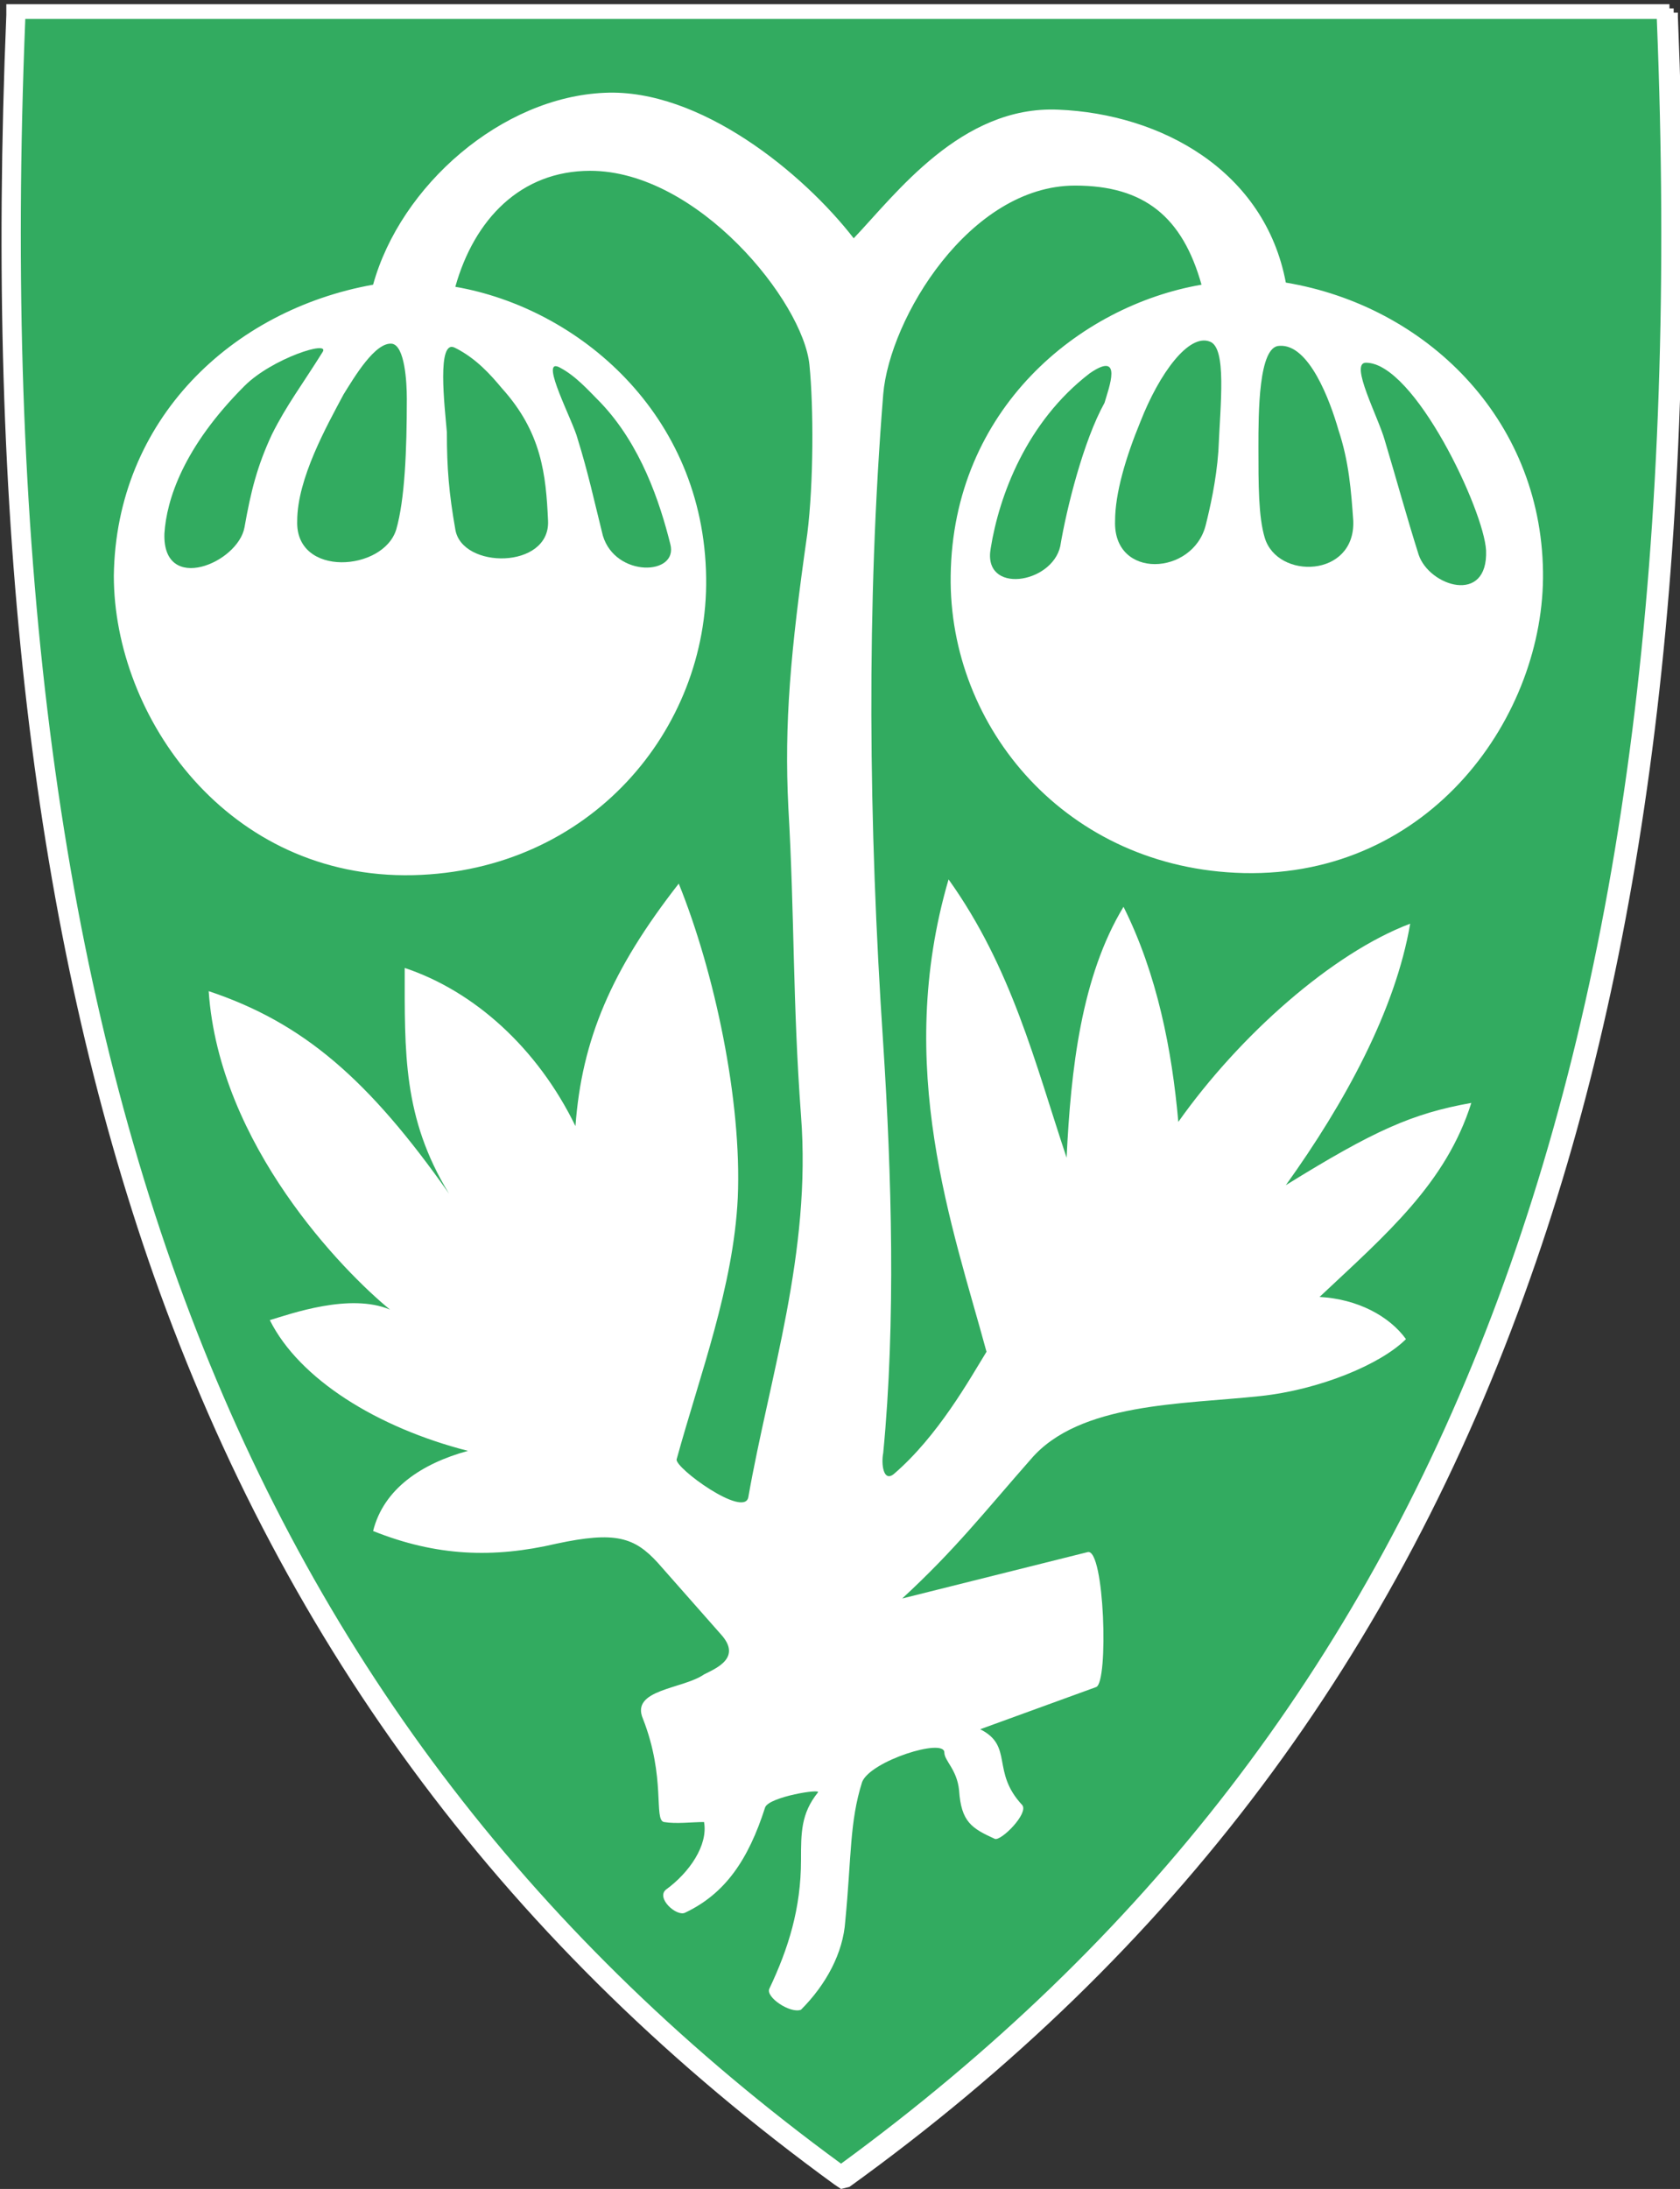
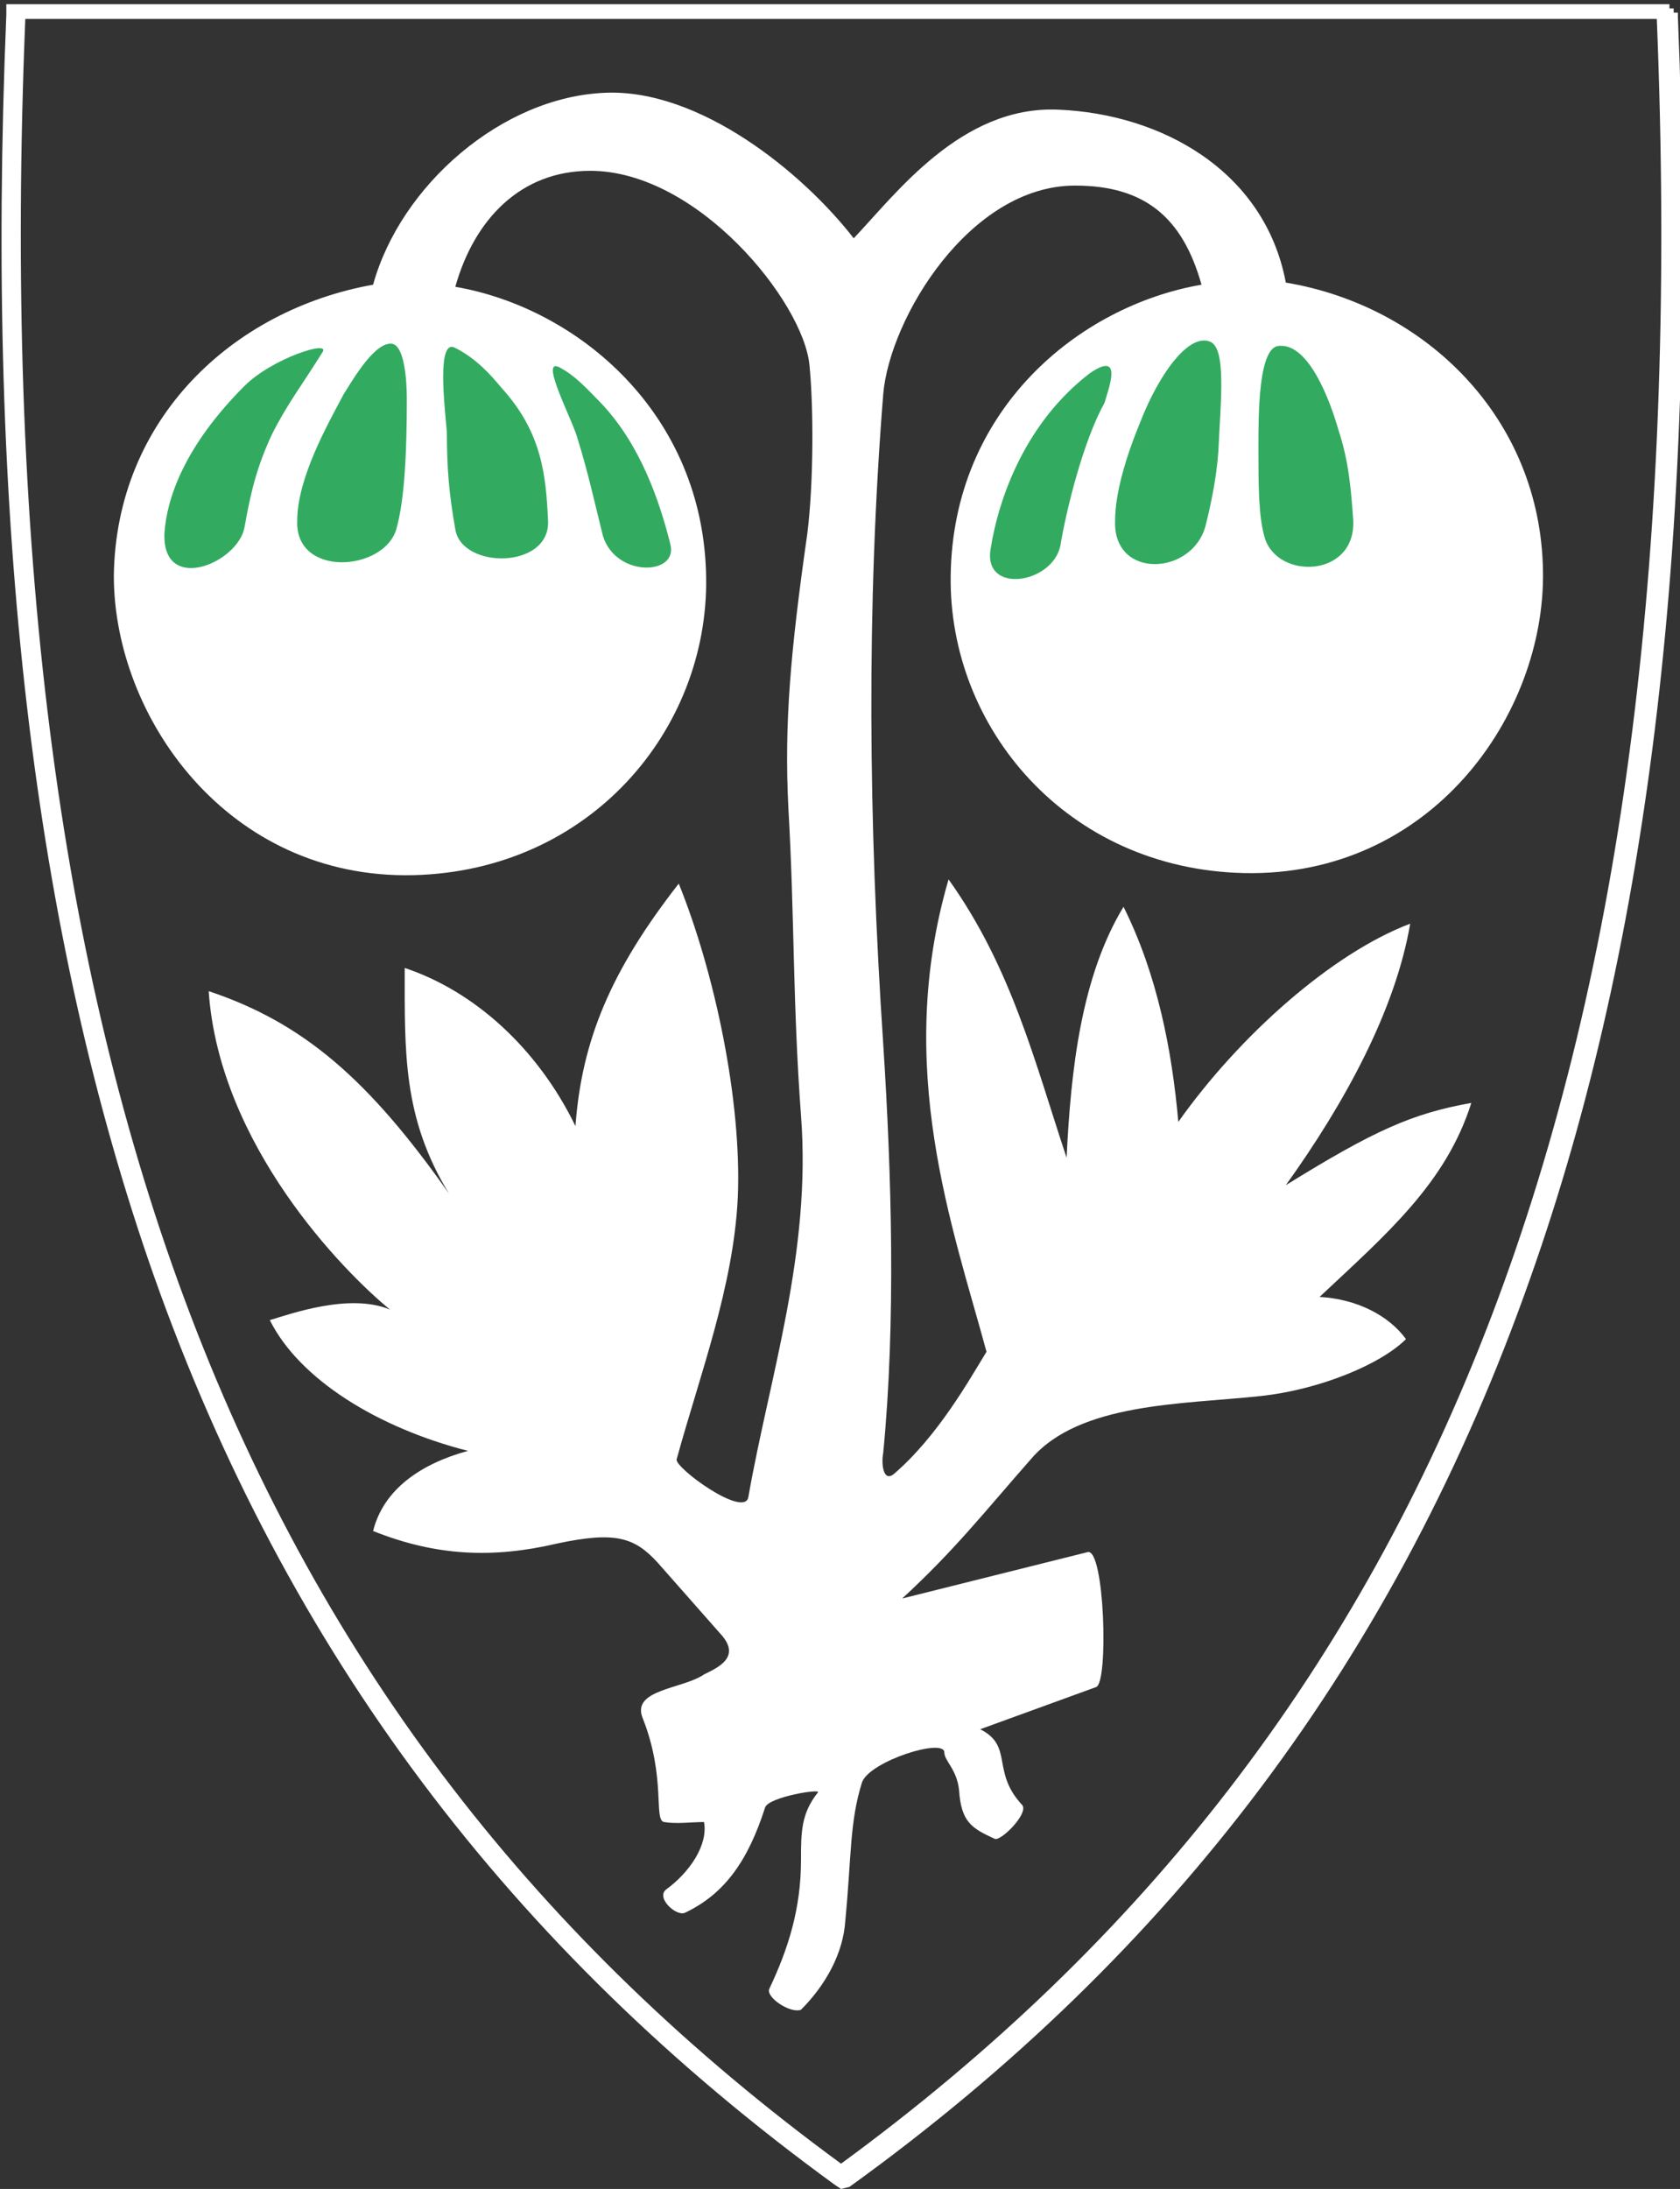
<svg xmlns="http://www.w3.org/2000/svg" version="1.1" x="0px" y="0px" viewBox="0 0 79.7 103.8" style="enable-background:new 0 0 79.7 103.8;" xml:space="preserve">
  <rect x="0" y="0" width="79.7" height="103.8" fill="#333333" stroke="none" />
  <style type="text/css">
	.st0{fill:#02374C;}
	.st1{fill:#E3E3E4;}
	.st2{fill:#E1DFD7;}
	.st3{fill:#FFFFFF;}
	.st4{fill:#444444;}
	.st5{fill:none;stroke:#D7D4CB;stroke-width:2;stroke-miterlimit:10;}
	.st6{fill:#988055;}
	.st7{fill:none;stroke:#D7D4CB;stroke-miterlimit:10;}
	.st8{fill:#036D80;}
	.st9{fill:none;stroke:#DEDEDE;stroke-width:3;stroke-miterlimit:10;}
	.st10{fill:none;stroke:#DEDEDE;stroke-miterlimit:10;}
	.st11{fill:none;stroke:#036D80;stroke-miterlimit:10;}
	.st12{fill:#DEDEDE;}
	.st13{fill:#004372;}
	.st14{fill:#FFFFFF;stroke:#004372;stroke-width:2;stroke-miterlimit:10;}
	.st15{fill:#FFFFFF;stroke:#D4DDE4;stroke-miterlimit:10;}
	.st16{fill:none;stroke:#004372;stroke-width:2;stroke-miterlimit:10;}
	.st17{fill:none;stroke:#FFFFFF;stroke-linecap:square;stroke-miterlimit:10;}
	.st18{clip-path:url(#SVGID_6_);}
	.st19{clip-path:url(#SVGID_8_);fill:none;stroke:#FFFFFF;stroke-width:2;stroke-miterlimit:10;}
	.st20{clip-path:url(#SVGID_10_);}
	.st21{clip-path:url(#SVGID_12_);fill:#FFFFFF;}
	.st22{clip-path:url(#SVGID_14_);}
	.st23{clip-path:url(#SVGID_16_);fill:#FFFFFF;}
	.st24{clip-path:url(#SVGID_18_);}
	.st25{clip-path:url(#SVGID_20_);fill:#FFFFFF;}
	.st26{clip-path:url(#SVGID_22_);}
	.st27{clip-path:url(#SVGID_24_);fill:#004372;}
	.st28{clip-path:url(#SVGID_26_);}
	.st29{clip-path:url(#SVGID_28_);fill:#004372;}
	.st30{clip-path:url(#SVGID_30_);}
	.st31{clip-path:url(#SVGID_32_);fill:#004372;}
	.st32{clip-path:url(#SVGID_34_);}
	.st33{clip-path:url(#SVGID_36_);fill:#004372;}
	.st34{clip-path:url(#SVGID_38_);}
	.st35{clip-path:url(#SVGID_40_);fill:#004372;}
	.st36{clip-path:url(#SVGID_42_);}
	.st37{clip-path:url(#SVGID_44_);fill:#FFFFFF;}
	.st38{fill:#0086CA;}
	.st39{fill:#FFC400;}
	.st40{fill:none;}
	.st41{fill-rule:evenodd;clip-rule:evenodd;fill:#036D80;}
	.st42{fill:none;stroke:#036D80;stroke-width:2;stroke-miterlimit:10;}
	.st43{opacity:0.29;fill:none;stroke:#FFFFFF;stroke-width:3;stroke-miterlimit:10;}
	.st44{fill:#008CD0;}
	.st45{fill:#FFCA00;}
	.st46{fill:#1D1D1B;}
	.st47{fill:#FFFFFF;stroke:#004372;stroke-miterlimit:10;}
	.st48{fill:none;stroke:#D2D2D2;stroke-miterlimit:10;}
	.st49{fill:none;stroke:#D2D2D2;stroke-width:2;stroke-miterlimit:10;}
	.st50{fill-rule:evenodd;clip-rule:evenodd;fill:#006837;}
	.st51{fill:#006837;}
	.st52{opacity:0.11;fill:none;stroke:#FFFFFF;stroke-width:3;stroke-miterlimit:10;}
	.st53{fill:none;stroke:#006837;stroke-miterlimit:10;}
	.st54{fill:none;stroke:#FFFFFF;stroke-miterlimit:10;}
	.st55{clip-path:url(#SVGID_56_);}
	.st56{clip-path:url(#SVGID_58_);fill:none;stroke:#FFFFFF;stroke-width:2;stroke-miterlimit:10;}
	.st57{clip-path:url(#SVGID_60_);}
	.st58{clip-path:url(#SVGID_62_);fill:#FFFFFF;}
	.st59{clip-path:url(#SVGID_64_);}
	.st60{clip-path:url(#SVGID_66_);fill:#FFFFFF;}
	.st61{clip-path:url(#SVGID_68_);}
	.st62{clip-path:url(#SVGID_70_);fill:#FFFFFF;}
	.st63{clip-path:url(#SVGID_72_);}
	.st64{clip-path:url(#SVGID_74_);fill:#004372;}
	.st65{clip-path:url(#SVGID_76_);}
	.st66{clip-path:url(#SVGID_78_);fill:#004372;}
	.st67{clip-path:url(#SVGID_80_);}
	.st68{clip-path:url(#SVGID_82_);fill:#004372;}
	.st69{clip-path:url(#SVGID_84_);}
	.st70{clip-path:url(#SVGID_86_);fill:#004372;}
	.st71{clip-path:url(#SVGID_88_);}
	.st72{clip-path:url(#SVGID_90_);fill:#004372;}
	.st73{clip-path:url(#SVGID_92_);}
	.st74{clip-path:url(#SVGID_94_);fill:#FFFFFF;}
	.st75{clip-path:url(#SVGID_98_);}
	.st76{clip-path:url(#SVGID_100_);fill:#FFFFFF;}
	.st77{clip-path:url(#SVGID_102_);}
	.st78{clip-path:url(#SVGID_104_);fill:#FFFFFF;}
	.st79{clip-path:url(#SVGID_106_);}
	.st80{clip-path:url(#SVGID_108_);fill:#FFFFFF;}
	.st81{clip-path:url(#SVGID_110_);}
	.st82{clip-path:url(#SVGID_112_);fill:#036D80;}
	.st83{clip-path:url(#SVGID_114_);}
	.st84{clip-path:url(#SVGID_116_);fill:#036D80;}
	.st85{clip-path:url(#SVGID_118_);}
	.st86{clip-path:url(#SVGID_120_);fill:#036D80;}
	.st87{clip-path:url(#SVGID_122_);}
	.st88{clip-path:url(#SVGID_124_);fill:#036D80;}
	.st89{clip-path:url(#SVGID_126_);}
	.st90{clip-path:url(#SVGID_128_);fill:#036D80;}
	.st91{clip-path:url(#SVGID_130_);}
	.st92{clip-path:url(#SVGID_132_);fill:#FFFFFF;}
	.st93{clip-path:url(#SVGID_134_);}
	.st94{clip-path:url(#SVGID_136_);fill:#02374C;}
	.st95{clip-path:url(#SVGID_138_);}
	.st96{clip-path:url(#SVGID_140_);fill:#FFFFFF;}
	.st97{clip-path:url(#SVGID_142_);}
	.st98{clip-path:url(#SVGID_144_);fill:#02374C;}
	.st99{fill:none;stroke:#58703A;stroke-miterlimit:10;}
	.st100{opacity:0.17;}
	.st101{clip-path:url(#SVGID_146_);}
	.st102{clip-path:url(#SVGID_148_);fill:none;stroke:#FFFFFF;stroke-width:2;stroke-miterlimit:10;}
	.st103{clip-path:url(#SVGID_150_);}
	.st104{clip-path:url(#SVGID_152_);fill:#FFFFFF;}
	.st105{clip-path:url(#SVGID_154_);}
	.st106{clip-path:url(#SVGID_156_);fill:#FFFFFF;}
	.st107{clip-path:url(#SVGID_158_);}
	.st108{clip-path:url(#SVGID_160_);fill:#FFFFFF;}
	.st109{clip-path:url(#SVGID_162_);}
	.st110{clip-path:url(#SVGID_164_);fill:#004372;}
	.st111{clip-path:url(#SVGID_166_);}
	.st112{clip-path:url(#SVGID_168_);fill:#004372;}
	.st113{clip-path:url(#SVGID_170_);}
	.st114{clip-path:url(#SVGID_172_);fill:#004372;}
	.st115{clip-path:url(#SVGID_174_);}
	.st116{clip-path:url(#SVGID_176_);fill:#004372;}
	.st117{clip-path:url(#SVGID_178_);}
	.st118{clip-path:url(#SVGID_180_);fill:#004372;}
	.st119{clip-path:url(#SVGID_182_);}
	.st120{clip-path:url(#SVGID_184_);fill:#FFFFFF;}
	.st121{clip-path:url(#SVGID_186_);}
	.st122{clip-path:url(#SVGID_188_);fill:#FFFFFF;}
	.st123{clip-path:url(#SVGID_190_);}
	.st124{clip-path:url(#SVGID_192_);fill:#FFFFFF;}
	.st125{clip-path:url(#SVGID_194_);}
	.st126{clip-path:url(#SVGID_196_);fill:#FFFFFF;}
	.st127{clip-path:url(#SVGID_198_);}
	.st128{clip-path:url(#SVGID_200_);fill:#036D80;}
	.st129{clip-path:url(#SVGID_202_);}
	.st130{clip-path:url(#SVGID_204_);fill:#036D80;}
	.st131{clip-path:url(#SVGID_206_);}
	.st132{clip-path:url(#SVGID_208_);fill:#036D80;}
	.st133{clip-path:url(#SVGID_210_);}
	.st134{clip-path:url(#SVGID_212_);fill:#036D80;}
	.st135{clip-path:url(#SVGID_214_);}
	.st136{clip-path:url(#SVGID_216_);fill:#036D80;}
	.st137{fill:#02374C;stroke:#004372;stroke-miterlimit:10;}
	.st138{clip-path:url(#SVGID_220_);}
	.st139{clip-path:url(#SVGID_222_);fill:none;stroke:#FFFFFF;stroke-width:2;stroke-miterlimit:10;}
	.st140{clip-path:url(#SVGID_224_);}
	.st141{clip-path:url(#SVGID_226_);fill:#FFFFFF;}
	.st142{clip-path:url(#SVGID_228_);}
	.st143{clip-path:url(#SVGID_230_);fill:#FFFFFF;}
	.st144{clip-path:url(#SVGID_232_);}
	.st145{clip-path:url(#SVGID_234_);fill:#FFFFFF;}
	.st146{clip-path:url(#SVGID_236_);}
	.st147{clip-path:url(#SVGID_238_);fill:#004372;}
	.st148{clip-path:url(#SVGID_240_);}
	.st149{clip-path:url(#SVGID_242_);fill:#004372;}
	.st150{clip-path:url(#SVGID_244_);}
	.st151{clip-path:url(#SVGID_246_);fill:#004372;}
	.st152{clip-path:url(#SVGID_248_);}
	.st153{clip-path:url(#SVGID_250_);fill:#004372;}
	.st154{clip-path:url(#SVGID_252_);}
	.st155{clip-path:url(#SVGID_254_);fill:#004372;}
	.st156{clip-path:url(#SVGID_256_);}
	.st157{clip-path:url(#SVGID_258_);fill:#FFFFFF;}
	.st158{clip-path:url(#SVGID_260_);}
	.st159{clip-path:url(#SVGID_262_);fill:#FFFFFF;}
	.st160{clip-path:url(#SVGID_264_);}
	.st161{clip-path:url(#SVGID_266_);fill:#FFFFFF;}
	.st162{clip-path:url(#SVGID_268_);}
	.st163{clip-path:url(#SVGID_270_);fill:#FFFFFF;}
	.st164{clip-path:url(#SVGID_272_);}
	.st165{clip-path:url(#SVGID_274_);fill:#036D80;}
	.st166{clip-path:url(#SVGID_276_);}
	.st167{clip-path:url(#SVGID_278_);fill:#036D80;}
	.st168{clip-path:url(#SVGID_280_);}
	.st169{clip-path:url(#SVGID_282_);fill:#036D80;}
	.st170{clip-path:url(#SVGID_284_);}
	.st171{clip-path:url(#SVGID_286_);fill:#036D80;}
	.st172{clip-path:url(#SVGID_288_);}
	.st173{clip-path:url(#SVGID_290_);fill:#036D80;}
	.st174{opacity:0.35;fill:none;stroke:#006837;stroke-width:2;stroke-miterlimit:10;}
	.st175{clip-path:url(#SVGID_296_);}
	.st176{clip-path:url(#SVGID_298_);fill:none;stroke:#FFFFFF;stroke-width:2;stroke-miterlimit:10;}
	.st177{clip-path:url(#SVGID_300_);}
	.st178{clip-path:url(#SVGID_302_);fill:#FFFFFF;}
	.st179{clip-path:url(#SVGID_304_);}
	.st180{clip-path:url(#SVGID_306_);fill:#FFFFFF;}
	.st181{clip-path:url(#SVGID_308_);}
	.st182{clip-path:url(#SVGID_310_);fill:#FFFFFF;}
	.st183{clip-path:url(#SVGID_312_);}
	.st184{clip-path:url(#SVGID_314_);fill:#004372;}
	.st185{clip-path:url(#SVGID_316_);}
	.st186{clip-path:url(#SVGID_318_);fill:#004372;}
	.st187{clip-path:url(#SVGID_320_);}
	.st188{clip-path:url(#SVGID_322_);fill:#004372;}
	.st189{clip-path:url(#SVGID_324_);}
	.st190{clip-path:url(#SVGID_326_);fill:#004372;}
	.st191{clip-path:url(#SVGID_328_);}
	.st192{clip-path:url(#SVGID_330_);fill:#004372;}
	.st193{clip-path:url(#SVGID_332_);}
	.st194{clip-path:url(#SVGID_334_);fill:#FFFFFF;}
	.st195{clip-path:url(#SVGID_336_);}
	.st196{clip-path:url(#SVGID_338_);fill:#FFFFFF;}
	.st197{clip-path:url(#SVGID_340_);}
	.st198{clip-path:url(#SVGID_342_);fill:#FFFFFF;}
	.st199{clip-path:url(#SVGID_344_);}
	.st200{clip-path:url(#SVGID_346_);fill:#FFFFFF;}
	.st201{clip-path:url(#SVGID_348_);}
	.st202{clip-path:url(#SVGID_350_);fill:#036D80;}
	.st203{clip-path:url(#SVGID_352_);}
	.st204{clip-path:url(#SVGID_354_);fill:#036D80;}
	.st205{clip-path:url(#SVGID_356_);}
	.st206{clip-path:url(#SVGID_358_);fill:#036D80;}
	.st207{clip-path:url(#SVGID_360_);}
	.st208{clip-path:url(#SVGID_362_);fill:#036D80;}
	.st209{clip-path:url(#SVGID_364_);}
	.st210{clip-path:url(#SVGID_366_);fill:#036D80;}
	.st211{fill:#EBD8A8;}
	.st212{fill:#2D4262;}
	.st213{opacity:0.2;fill:#D5D7DA;stroke:#003D50;stroke-width:2;stroke-miterlimit:10;}
	.st214{opacity:0.3;}
	.st215{clip-path:url(#SVGID_372_);}
	.st216{clip-path:url(#SVGID_374_);fill:none;stroke:#FFFFFF;stroke-width:2;stroke-miterlimit:10;}
	.st217{clip-path:url(#SVGID_376_);}
	.st218{clip-path:url(#SVGID_378_);fill:#FFFFFF;}
	.st219{clip-path:url(#SVGID_380_);}
	.st220{clip-path:url(#SVGID_382_);fill:#FFFFFF;}
	.st221{clip-path:url(#SVGID_384_);}
	.st222{clip-path:url(#SVGID_386_);fill:#FFFFFF;}
	.st223{clip-path:url(#SVGID_388_);}
	.st224{clip-path:url(#SVGID_390_);fill:#004372;}
	.st225{clip-path:url(#SVGID_392_);}
	.st226{clip-path:url(#SVGID_394_);fill:#004372;}
	.st227{clip-path:url(#SVGID_396_);}
	.st228{clip-path:url(#SVGID_398_);fill:#004372;}
	.st229{clip-path:url(#SVGID_400_);}
	.st230{clip-path:url(#SVGID_402_);fill:#004372;}
	.st231{clip-path:url(#SVGID_404_);}
	.st232{clip-path:url(#SVGID_406_);fill:#004372;}
	.st233{clip-path:url(#SVGID_408_);}
	.st234{clip-path:url(#SVGID_410_);fill:#FFFFFF;}
	.st235{clip-path:url(#SVGID_412_);}
	.st236{clip-path:url(#SVGID_414_);fill:#FFFFFF;}
	.st237{clip-path:url(#SVGID_416_);}
	.st238{clip-path:url(#SVGID_418_);fill:#FFFFFF;}
	.st239{clip-path:url(#SVGID_420_);}
	.st240{clip-path:url(#SVGID_422_);fill:#FFFFFF;}
	.st241{clip-path:url(#SVGID_424_);}
	.st242{clip-path:url(#SVGID_426_);fill:#036D80;}
	.st243{clip-path:url(#SVGID_428_);}
	.st244{clip-path:url(#SVGID_430_);fill:#036D80;}
	.st245{clip-path:url(#SVGID_432_);}
	.st246{clip-path:url(#SVGID_434_);fill:#036D80;}
	.st247{clip-path:url(#SVGID_436_);}
	.st248{clip-path:url(#SVGID_438_);fill:#036D80;}
	.st249{clip-path:url(#SVGID_440_);}
	.st250{clip-path:url(#SVGID_442_);fill:#036D80;}
	.st251{fill:#32AB60;}
	.st252{fill:none;stroke:#FFFFFF;stroke-width:0.75;}
	.st253{clip-path:url(#SVGID_444_);}
	.st254{clip-path:url(#SVGID_446_);fill:#FFFFFF;}
	.st255{clip-path:url(#SVGID_448_);}
	.st256{clip-path:url(#SVGID_450_);fill:#02374C;}
	.st257{clip-path:url(#SVGID_452_);}
	.st258{clip-path:url(#SVGID_454_);fill:#FFFFFF;}
	.st259{clip-path:url(#SVGID_456_);}
	.st260{clip-path:url(#SVGID_458_);fill:#02374C;}
	.st261{opacity:6.000000e-02;fill:#FFFFFF;}
	.st262{clip-path:url(#SVGID_460_);}
	.st263{clip-path:url(#SVGID_462_);fill:#FFFFFF;}
	.st264{clip-path:url(#SVGID_464_);}
	.st265{clip-path:url(#SVGID_466_);fill:#02374C;}
	.st266{clip-path:url(#SVGID_468_);}
	.st267{clip-path:url(#SVGID_470_);fill:#FFFFFF;}
	.st268{clip-path:url(#SVGID_472_);}
	.st269{clip-path:url(#SVGID_474_);fill:#02374C;}
	.st270{opacity:6.000000e-02;clip-path:url(#SVGID_476_);fill:#FFFFFF;}
	.st271{opacity:6.000000e-02;clip-path:url(#SVGID_478_);fill:#FFFFFF;}
</style>
  <g id="Layer_2">
</g>
  <g id="Layer_1">
    <g>
      <g id="path8_7_">
-         <path class="st251" d="M39.8,103.2C24.5,92.1,14,78.1,7.7,60.3c-5.7-16.1-8-35.6-7-59.7l0-0.1h78.3l0,0.1c1,24-1.3,43.6-7,59.7     C65.8,78.1,55.3,92.1,40,103.2H39.8L39.8,103.2z" />
-       </g>
+         </g>
      <g id="path10_6_">
        <path class="st3" d="M39.9,103.8l-0.3-0.2c-15.4-11.2-26-25.3-32.3-43.1c-5.7-16.2-8-35.7-7-59.8l0-0.5h78.9v0.2h0.2l0,0.2l0.2,0     l0,0.2c1,24.1-1.3,43.7-7,59.8c-6.3,17.9-16.9,32-32.3,43.1L39.9,103.8z M1.2,0.9c-2,49.3,10,80.7,38.7,101.7     c28.7-21,40.7-52.3,38.7-101.7H1.2z" />
      </g>
      <g id="path4321_6_">
        <path class="st3" d="M28.7,4.4c-4.9,0.2-9.7,4.4-11,9.1C11,14.7,5.5,19.9,5.4,27.3C5.4,34,10.8,41.7,19.6,41.5     c8.4-0.2,14-6.9,13.9-14.1c-0.1-7.8-6.1-12.8-11.9-13.8c0.9-3.2,3.1-5.5,6.4-5.5c5.1,0,10.1,6.2,10.4,9.2c0.2,2,0.2,5.6-0.1,8     c-0.8,5.6-1.1,9-0.9,13c0.3,5.2,0.2,9.2,0.6,14.6c0.5,6.5-1.5,12.4-2.5,18.1c-0.2,1-3.5-1.4-3.4-1.8c1.1-4,2.7-8.2,2.9-12.4     c0.2-4.6-1.1-10.7-2.8-14.9c-3.2,4.1-4.6,7.4-4.9,11.5c-1.8-3.7-4.8-6.4-8.1-7.5c0,4-0.1,7.1,2.1,10.7c-3.8-5.4-6.9-8.1-11.4-9.6     c0.5,7.3,6.4,13.3,8.6,15.1c-1.9-0.8-4.7,0.2-5.7,0.5c1.4,2.8,5.1,5.1,9.4,6.2c-2.2,0.6-4,1.8-4.5,3.8c3,1.2,5.7,1.3,8.7,0.6     c2.8-0.6,3.7-0.3,4.8,0.9l3,3.4c1,1.1-0.2,1.6-0.8,1.9c-1,0.7-3.5,0.7-2.9,2.1c1.1,2.8,0.5,4.8,1,4.9c0.6,0.1,1.3,0,1.9,0     c0.2,1.1-0.7,2.4-1.8,3.2c-0.5,0.4,0.5,1.3,0.9,1.1c1.9-0.9,3-2.5,3.8-5c0.2-0.5,2.7-0.9,2.5-0.7C38,86,38,86.9,38,88.2     c0,2.3-0.6,4.2-1.5,6.1c-0.2,0.4,1,1.2,1.5,1c1.2-1.2,2-2.7,2.1-4.2c0.3-3.1,0.2-4.7,0.8-6.6c0.4-1,3.9-2.1,3.9-1.4     c0,0.4,0.6,0.8,0.7,1.8c0.1,1.5,0.6,1.8,1.7,2.3c0.3,0.1,1.6-1.2,1.3-1.6c-1.5-1.6-0.4-2.8-2-3.6L52,80c0.6-0.2,0.4-6.6-0.4-6.4     l-8.8,2.2c2.5-2.3,3.9-4.1,6.1-6.6c2.3-2.7,7.2-2.6,10.9-3c2.8-0.3,5.7-1.5,6.9-2.7c-0.8-1.1-2.3-1.9-4.1-2c3.2-3,6-5.4,7.2-9.2     c-2.8,0.5-4.6,1.3-8.8,3.9c2.8-3.9,5.2-8.3,5.9-12.4c-3.7,1.4-8.1,5.3-11,9.4c-0.3-3.4-1-7-2.6-10.2c-2,3.3-2.5,7.7-2.7,11.9     c-1.5-4.5-2.6-9-5.6-13.2c-2.6,8.9,0.2,16.5,1.8,22.4c-0.8,1.3-2.3,4-4.4,5.8c-0.5,0.4-0.6-0.5-0.5-1c0.6-6.2,0.4-13.2,0-19.4     c-0.7-10.5-0.8-20.8,0-30.8c0.3-3.6,4.1-9.9,9.1-9.9c3.3,0,5.1,1.5,6,4.7c-5.8,1-11.8,5.9-11.9,13.8c-0.1,7.2,5.5,13.9,13.9,14.1     c8.9,0.2,14.3-7.5,14.2-14.3c-0.1-7.3-5.6-12.6-12.2-13.7C60,8.1,55.1,5.4,50.2,5.2c-4.6-0.2-7.7,4-9.7,6.1     C38.1,8.2,33.2,4.2,28.7,4.4z" />
      </g>
      <g id="path4347_6_">
        <path class="st251" d="M15.3,16.7c0.4-0.6-2.4,0.3-3.7,1.6c-2.9,2.9-3.7,5.4-3.8,7c-0.1,2.9,3.5,1.4,3.8-0.3     c0.3-1.7,0.6-2.9,1.3-4.4C13.6,19.2,14.3,18.3,15.3,16.7L15.3,16.7z" />
      </g>
      <g id="path4349_6_">
        <path class="st251" d="M26.5,17.4c0.8,0.4,1.4,1.1,2,1.7c1.9,2,2.8,4.7,3.3,6.7c0.4,1.5-2.6,1.6-3.2-0.4c-0.4-1.6-0.7-3-1.2-4.6     C27.2,20,25.6,17,26.5,17.4L26.5,17.4z" />
      </g>
      <g id="path4351_6_">
        <path class="st251" d="M21.6,16.5c1,0.5,1.7,1.3,2.2,1.9c1.9,2.1,2.1,4.1,2.2,6.3c0.1,2.3-4.1,2.3-4.4,0.4     c-0.3-1.7-0.4-2.9-0.4-4.6C21.1,19.3,20.7,16,21.6,16.5L21.6,16.5z" />
      </g>
      <g id="path4355_6_">
        <path class="st251" d="M18.6,16.3c-0.8-0.1-1.8,1.6-2.3,2.4c-0.8,1.5-2.2,4-2.2,6c-0.1,2.7,4.1,2.4,4.7,0.4     c0.4-1.4,0.5-3.7,0.5-6.2C19.3,18.1,19.2,16.4,18.6,16.3L18.6,16.3z" />
      </g>
      <g id="path4357_6_">
-         <path class="st251" d="M64.8,17.2c2.3,0,5.6,7,5.7,8.9c0.1,2.6-2.7,1.7-3.2,0.2c-0.6-1.9-1-3.4-1.6-5.4     C65.4,19.8,64,17.2,64.8,17.2z" />
-       </g>
+         </g>
      <g id="path4359_6_">
        <path class="st251" d="M51.7,17.7c-3,2.3-4.3,5.8-4.7,8.3c-0.4,2.2,2.9,1.7,3.3-0.1c0.3-1.8,1.1-5,2.1-6.8     C52.6,18.4,53.3,16.6,51.7,17.7z" />
      </g>
      <g id="path4361_6_">
        <path class="st251" d="M57.4,16.2c-1-0.4-2.4,1.5-3.3,3.8c-0.7,1.7-1.2,3.4-1.2,4.7c-0.1,2.8,3.7,2.6,4.3,0.2     c0.2-0.8,0.5-2.1,0.6-3.5C57.9,19.1,58.2,16.5,57.4,16.2z" />
      </g>
      <g id="path4363_6_">
        <path class="st251" d="M60.7,16.4c1.4-0.1,2.4,2.6,2.8,4c0.5,1.5,0.6,2.9,0.7,4.3c0.1,2.7-3.6,2.8-4.2,0.8     c-0.3-1-0.3-2.5-0.3-4.3C59.7,19.6,59.7,16.4,60.7,16.4L60.7,16.4z" />
      </g>
    </g>
  </g>
</svg>